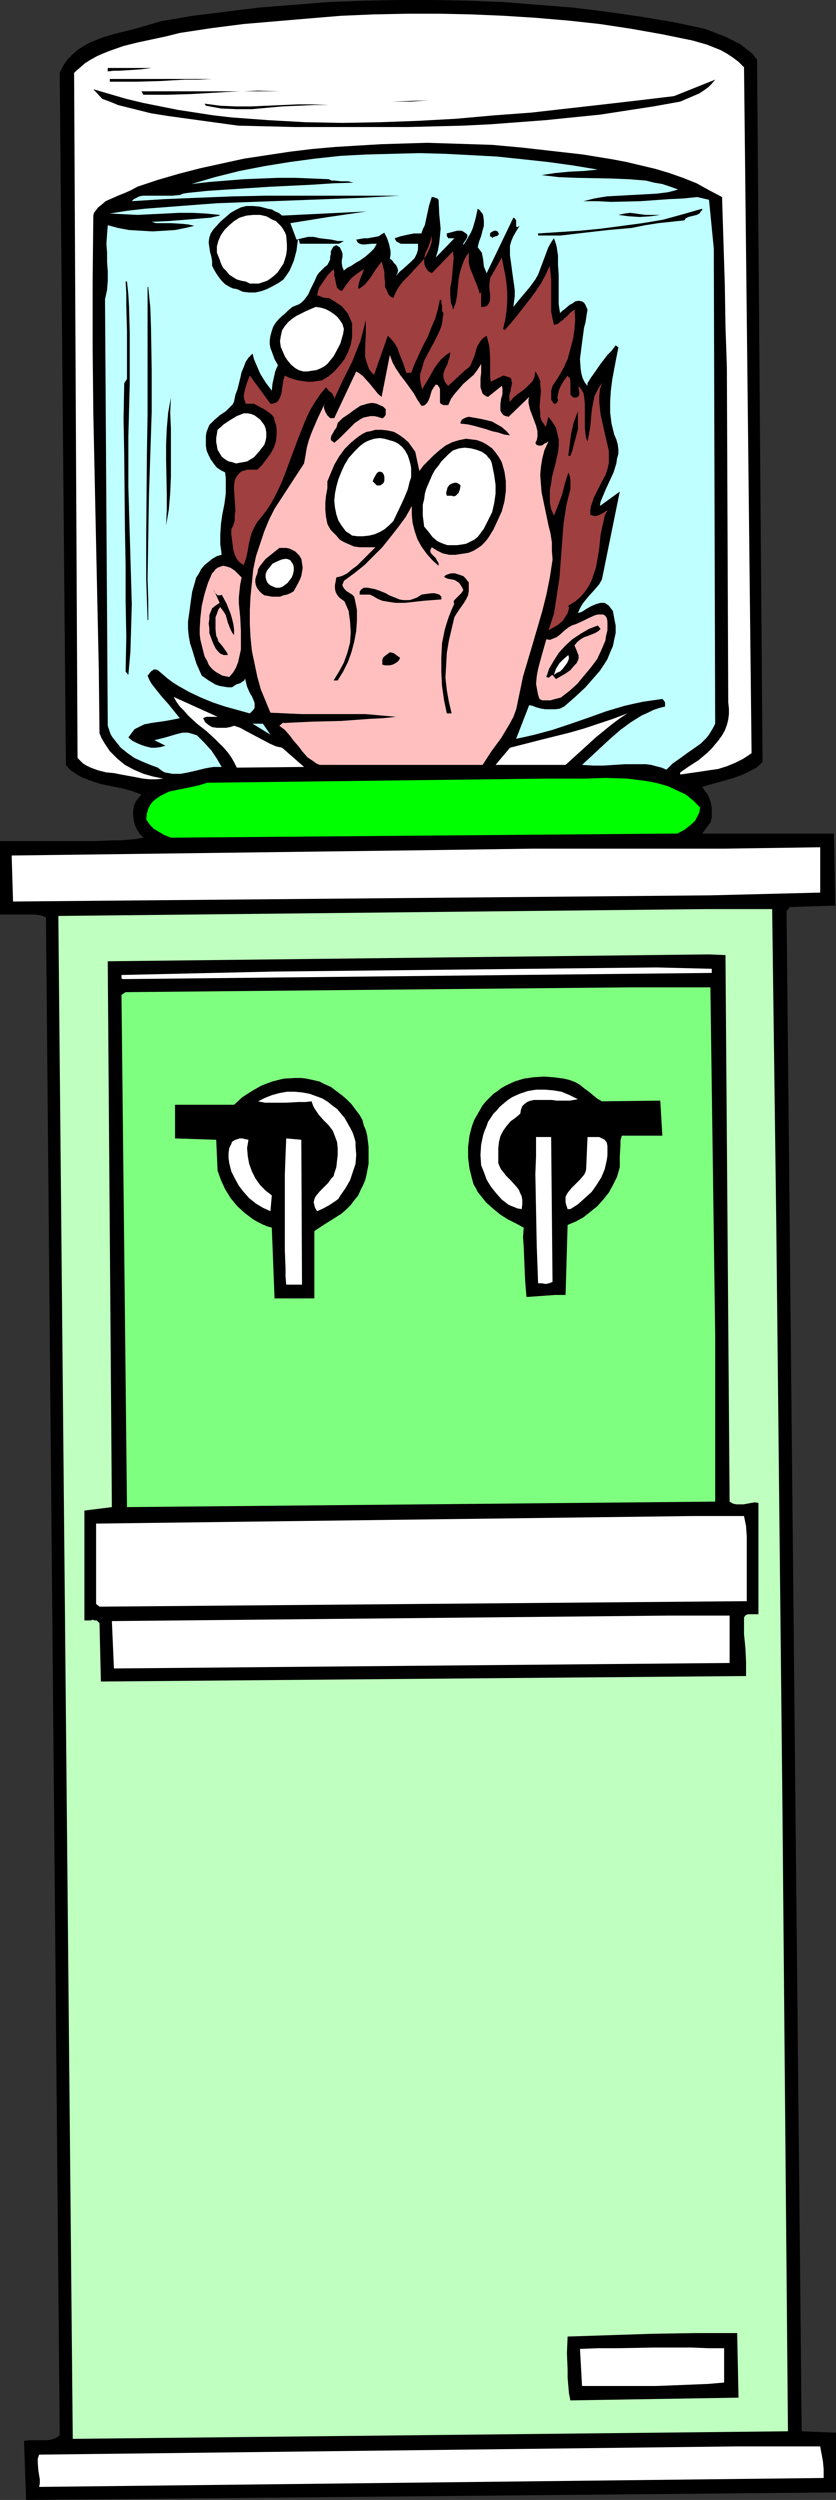
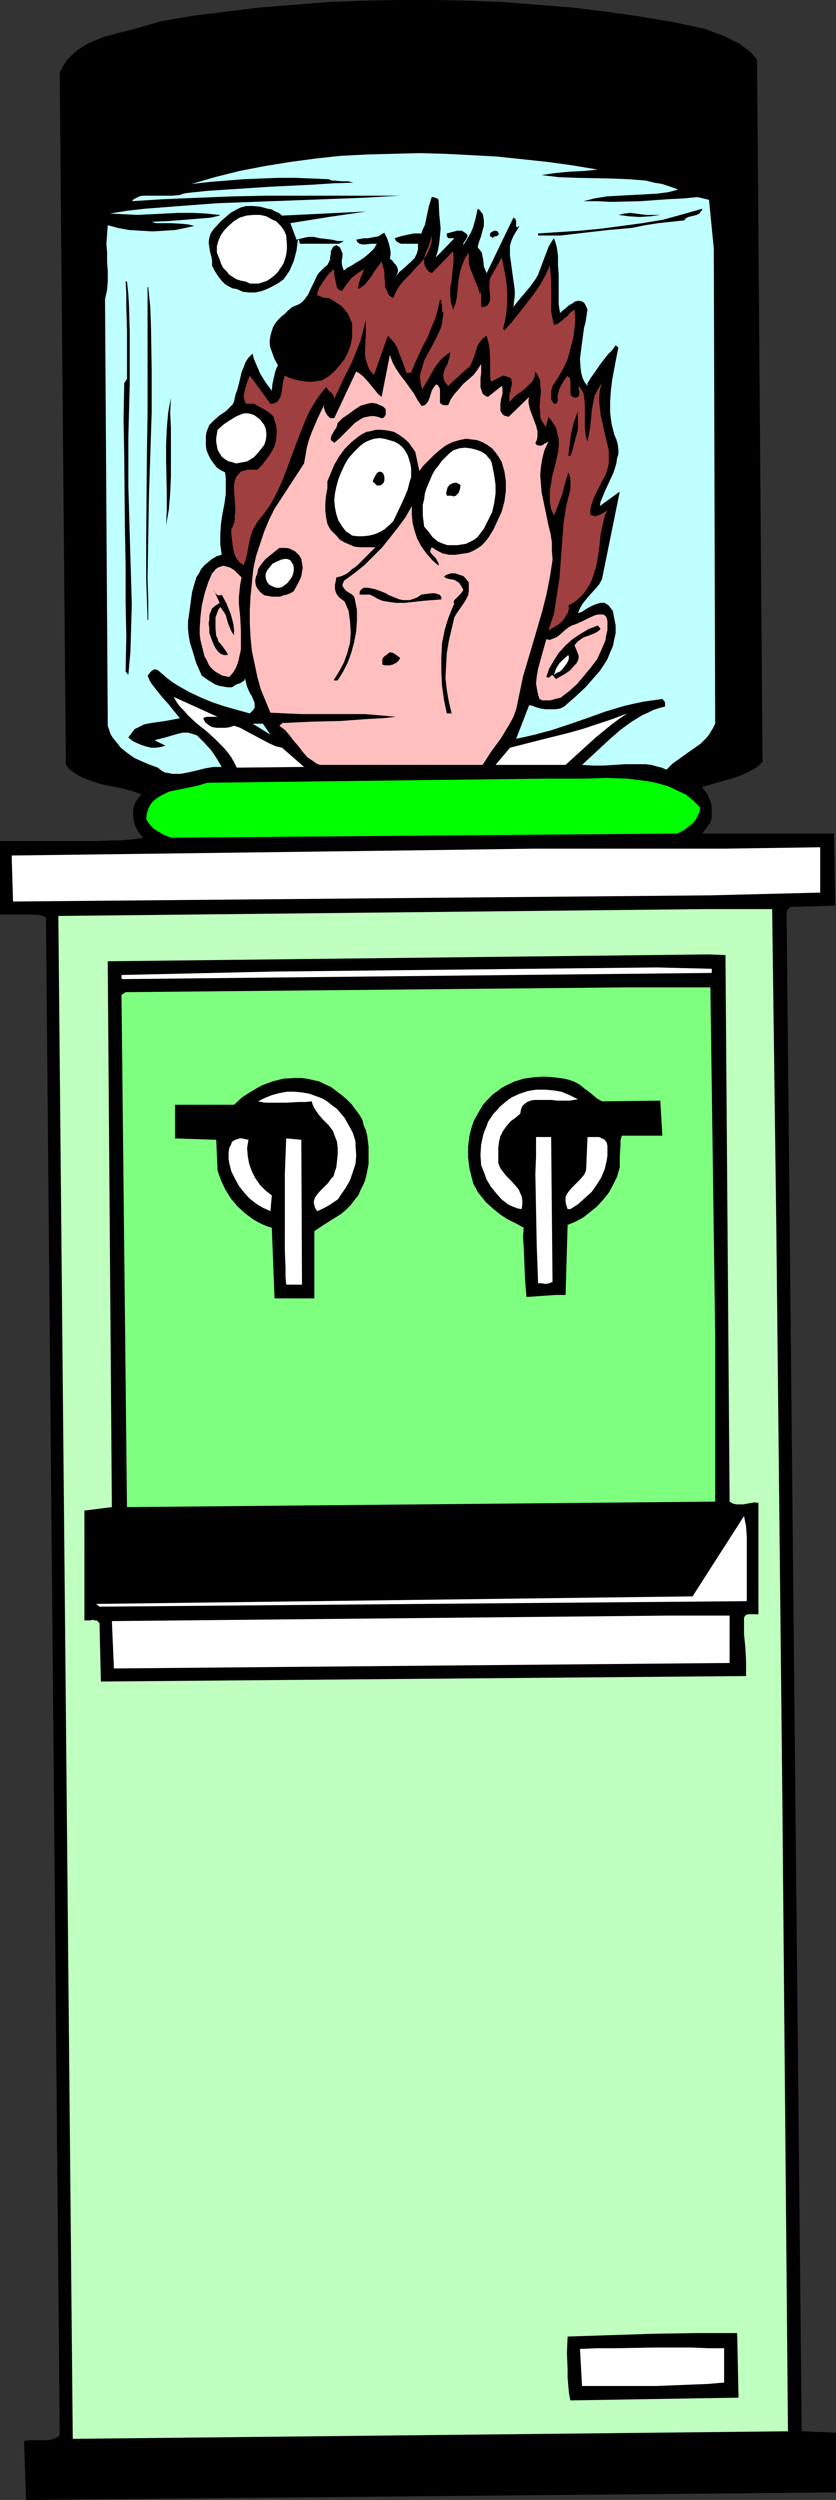
<svg xmlns="http://www.w3.org/2000/svg" xmlns:ns1="http://sodipodi.sourceforge.net/DTD/sodipodi-0.dtd" xmlns:ns2="http://www.inkscape.org/namespaces/inkscape" version="1.0" width="52.057mm" height="155.668mm" id="svg66" ns1:docname="Water Cooler - Man.wmf">
  <rect width="100%" height="100%" fill="#333333" stroke="none" />
  <ns1:namedview id="namedview66" pagecolor="#ffffff" bordercolor="#000000" borderopacity="0.25" ns2:showpageshadow="2" ns2:pageopacity="0.0" ns2:pagecheckerboard="0" ns2:deskcolor="#d1d1d1" ns2:document-units="mm" />
  <defs id="defs1">
    <pattern id="WMFhbasepattern" patternUnits="userSpaceOnUse" width="6" height="6" x="0" y="0" />
  </defs>
  <path style="fill:#000000;fill-opacity:1;fill-rule:evenodd;stroke:none" d="m 165.896,6.787 3.392,1.293 1.615,0.646 1.615,0.808 1.615,0.808 1.454,1.131 1.454,1.131 1.131,1.454 1.292,165.308 -1.454,1.293 -1.777,0.97 -1.777,0.808 -1.777,0.646 -7.431,2.101 0.646,0.97 0.646,0.808 0.485,1.131 0.323,0.97 0.162,1.131 v 1.131 1.131 l -0.323,1.131 -1.938,2.585 h 31.015 l 0.323,16.967 -10.661,0.323 -0.808,0.97 2.1,212.008 1.454,145.755 8.077,0.323 v 14.058 l -190.611,1.778 -0.485,-13.897 1.131,-0.162 h 1.131 1.131 1.131 0.969 l 0.969,-0.162 0.969,-0.323 0.969,-0.646 L 10.823,215.886 9.531,215.401 8.238,215.239 H 6.946 4.2 2.746 0 v -17.29 h 4.2 9.046 4.523 4.361 l 4.2,-0.162 h 1.938 l 1.938,-0.162 1.777,-0.162 1.777,-0.323 -0.808,-0.808 -0.646,-0.97 -0.485,-0.97 -0.323,-1.131 -0.162,-1.293 v -1.131 l 0.162,-1.131 0.485,-1.131 0.646,-0.808 0.646,-0.808 -2.261,-0.808 -2.423,-0.646 -4.846,-0.97 -2.423,-0.808 -2.1,-0.808 -1.131,-0.646 -0.969,-0.646 -0.808,-0.646 -0.808,-0.97 -1.454,-162.884 0.808,-1.616 0.969,-1.454 1.292,-1.293 1.292,-1.131 1.292,-0.808 1.454,-0.808 1.615,-0.646 1.615,-0.646 3.392,-0.97 3.392,-0.808 3.392,-0.97 3.231,-0.97 7.592,-1.293 L 53.145,2.747 61.06,1.778 69.137,1.131 77.214,0.485 85.452,0.162 93.69,0 h 8.238 l 8.238,0.162 8.238,0.323 8.238,0.646 8.077,0.646 7.915,0.97 7.915,1.131 7.754,1.293 z" id="path1" />
-   <path style="fill:#ffffff;fill-opacity:1;fill-rule:evenodd;stroke:none" d="m 162.989,9.534 3.392,0.97 1.615,0.646 1.615,0.646 1.454,0.808 1.454,0.97 1.292,0.97 1.292,1.293 1.777,161.43 -1.938,1.293 -1.938,0.97 -1.938,0.808 -2.1,0.646 -2.261,0.323 -2.1,0.323 -4.523,0.646 v -0.485 l 2.1,-1.454 2.261,-1.454 2.1,-1.778 0.969,-0.97 0.808,-0.97 0.808,-0.97 0.808,-1.131 0.646,-1.131 0.485,-1.293 0.323,-1.293 0.162,-1.293 v -1.293 l -0.162,-1.454 v -0.162 l -0.323,-78.695 -0.162,-4.848 -0.162,-4.686 -0.162,-10.019 -0.323,-10.18 -0.323,-10.342 -3.069,-1.616 -2.908,-1.616 -3.231,-1.293 -3.231,-1.131 -3.231,-0.97 -3.392,-0.808 -3.392,-0.808 -3.392,-0.646 -6.946,-1.131 -7.108,-0.808 -7.108,-0.808 -7.108,-0.646 -5.008,-0.162 -5.169,-0.162 -5.169,-0.162 -5.331,0.162 -5.331,0.162 -5.492,0.323 -5.331,0.323 -5.492,0.485 -5.331,0.646 -5.331,0.808 -5.331,0.808 -5.169,1.131 -5.169,1.131 -5.008,1.293 -5.008,1.454 -4.846,1.616 -1.454,0.808 -1.454,0.646 -1.615,0.646 -1.454,0.646 -1.454,0.646 -1.131,0.97 -0.646,0.485 -0.485,0.646 -0.485,0.646 -0.162,0.646 -0.162,15.674 v 15.351 l 0.162,15.513 0.323,15.19 0.323,15.19 0.323,15.028 0.323,15.028 0.162,14.866 0.485,1.131 0.646,1.131 1.292,1.939 0.808,0.808 0.969,0.97 1.777,1.454 2.1,1.131 2.261,0.97 2.261,0.646 2.423,0.485 -1.615,0.162 h -1.615 l -1.615,-0.162 -1.615,-0.323 -1.777,-0.323 -1.777,-0.323 -1.615,-0.323 -1.777,-0.162 -1.938,-0.485 -1.777,-0.646 -0.969,-0.485 -0.808,-0.485 -0.646,-0.646 -0.646,-0.646 -0.808,-161.268 1.292,-1.131 1.292,-1.131 1.292,-0.808 1.454,-0.808 1.454,-0.646 1.615,-0.646 3.231,-1.131 3.231,-0.808 6.784,-1.454 3.231,-0.808 7.431,-1.131 7.592,-0.97 7.592,-0.646 7.592,-0.646 7.754,-0.646 7.592,-0.323 7.754,-0.162 h 7.754 l 7.592,0.162 7.592,0.323 7.592,0.485 7.592,0.646 7.431,0.808 7.431,1.131 7.269,1.293 z" id="path2" />
  <path style="fill:#000000;fill-opacity:1;fill-rule:evenodd;stroke:none" d="m 35.699,15.998 -2.585,0.323 -2.423,0.162 -2.585,0.162 h -1.292 l -1.454,0.162 v -0.808 z" id="path3" />
  <path style="fill:#000000;fill-opacity:1;fill-rule:evenodd;stroke:none" d="M 49.914,18.583 46.684,18.745 h -3.069 l -3.069,0.162 -2.746,0.162 -5.815,0.162 h -6.138 v -0.646 z" id="path4" />
  <path style="fill:#000000;fill-opacity:1;fill-rule:evenodd;stroke:none" d="m 160.081,23.915 -6.3,1.131 -6.3,0.97 -6.3,0.97 -6.461,0.646 -6.3,0.646 -6.461,0.485 -6.461,0.485 -6.461,0.323 -6.461,0.162 -6.623,0.162 H 82.867 69.46 L 56.053,29.571 47.814,28.44 39.576,27.309 35.538,26.663 31.661,25.693 27.784,24.723 25.846,23.915 24.069,23.269 v 0 l -2.1,-2.262 3.877,1.131 3.877,1.131 4.038,0.97 8.077,1.616 4.2,0.646 4.2,0.646 4.2,0.485 4.361,0.323 4.361,0.323 8.723,0.485 8.723,0.162 8.884,-0.162 8.884,-0.323 8.884,-0.485 9.046,-0.808 8.723,-0.646 8.561,-0.97 8.561,-0.97 8.4,-0.97 8.077,-0.97 9.692,-3.878 -0.808,0.97 -0.808,0.808 -1.131,0.808 -0.969,0.646 -2.261,0.97 z" id="path5" />
  <path style="fill:#000000;fill-opacity:1;fill-rule:evenodd;stroke:none" d="m 57.345,21.492 3.231,-0.162 5.169,0.162 z" id="path6" />
  <path style="fill:#000000;fill-opacity:1;fill-rule:evenodd;stroke:none" d="m 56.376,21.492 -3.069,0.162 -2.746,0.162 -5.654,0.323 -5.492,0.162 h -2.746 -2.908 l -0.485,-0.808 z" id="path7" />
-   <path style="fill:#000000;fill-opacity:1;fill-rule:evenodd;stroke:none" d="m 100.798,23.592 -8.561,0.323 h 2.261 2.261 l 2.1,-0.162 z" id="path8" />
  <path style="fill:#000000;fill-opacity:1;fill-rule:evenodd;stroke:none" d="m 77.375,24.723 h -3.554 l -3.715,0.162 -3.715,0.162 -3.554,0.323 -3.554,0.323 h -3.715 l -3.554,-0.162 -1.777,-0.323 -1.777,-0.323 -0.323,-0.485 3.715,0.485 3.715,0.162 h 3.554 l 3.554,-0.162 7.431,-0.323 h 3.554 z" id="path9" />
  <path style="fill:#000000;fill-opacity:1;fill-rule:evenodd;stroke:none" d="m 78.667,24.4 h 8.723 z" id="path10" />
  <path style="fill:#bfffff;fill-opacity:1;fill-rule:evenodd;stroke:none" d="m 140.697,39.913 -3.231,0.323 -3.392,0.162 -3.392,0.323 -3.231,0.485 4.038,0.485 4.2,0.162 8.238,0.162 4.038,0.162 4.038,0.323 1.938,0.485 1.938,0.323 1.938,0.646 1.777,0.646 -1.131,0.323 -1.292,0.323 -2.585,0.323 -2.908,0.162 -2.908,0.162 -3.069,0.162 -2.908,0.162 -2.908,0.485 -2.585,0.646 h 3.231 l 3.231,0.162 6.946,-0.162 6.784,-0.485 3.392,-0.162 3.231,-0.323 2.746,0.646 1.131,11.473 0.323,111.821 -0.485,0.97 -0.485,0.808 -0.485,0.808 -0.646,0.808 -1.292,1.293 -1.615,1.131 -1.615,1.131 -1.777,1.293 -1.615,1.131 -1.454,1.454 -1.131,-0.485 -1.292,-0.323 -1.131,-0.323 -1.292,-0.162 h -2.423 -2.423 l -5.169,0.323 h -2.423 l -2.585,-0.162 2.1,-1.939 2.261,-2.101 2.261,-2.101 2.423,-2.101 2.423,-1.778 2.585,-1.616 1.454,-0.646 1.292,-0.646 1.454,-0.485 1.292,-0.323 v -0.97 l -0.323,-0.485 -0.323,-0.323 -2.261,0.323 -2.261,0.323 -2.261,0.485 -2.1,0.485 -4.361,1.293 -4.038,1.454 -4.2,1.454 -4.361,1.454 -4.2,1.131 -2.1,0.485 -2.261,0.485 3.069,-7.918 0.808,0.162 0.808,0.323 1.131,0.323 1.131,0.162 h 1.131 1.131 l 1.131,-0.162 0.969,-0.485 2.585,-2.262 2.423,-2.262 2.261,-2.585 1.131,-1.293 0.969,-1.454 0.808,-1.293 0.646,-1.616 0.646,-1.454 0.323,-1.616 0.323,-1.454 v -1.778 l -0.323,-1.616 -0.323,-1.778 -0.485,-0.646 -0.485,-0.646 -0.485,-0.323 -0.485,-0.323 h -0.485 -0.485 l -1.131,0.323 -1.131,0.485 -1.131,0.646 -0.969,0.646 -0.969,0.323 0.485,-1.131 0.646,-1.131 1.454,-1.778 1.615,-1.778 0.808,-0.97 0.646,-1.131 4.2,-20.684 -4.685,3.393 0.162,-0.97 0.323,-0.808 0.808,-1.939 0.969,-2.101 0.969,-2.101 0.646,-2.101 0.162,-1.131 0.323,-1.131 v -0.97 l -0.162,-1.293 -0.323,-1.131 -0.485,-1.131 -0.323,-1.293 -0.323,-1.293 -0.323,-2.585 v -2.585 l 0.162,-2.585 0.323,-2.585 0.485,-2.585 0.485,-2.585 0.485,-2.424 -0.646,-0.485 -0.969,1.293 -0.969,0.97 -1.615,2.101 -1.454,2.101 -0.808,1.131 -0.808,1.293 v 0.646 l -0.646,-0.808 -0.485,-0.97 -0.323,-1.131 -0.162,-1.131 -0.162,-2.262 0.323,-2.585 0.323,-2.424 0.323,-2.424 0.323,-1.131 0.323,-2.101 0.162,-0.97 -0.485,-1.131 -0.323,-0.485 -0.485,-0.323 -0.808,-0.162 -0.808,0.162 -0.646,0.485 -0.646,0.323 -1.131,0.97 -0.646,0.485 -0.485,0.485 -0.323,-2.101 V 69.323 64.636 l -0.162,-2.262 v -2.262 l -0.323,-2.101 -0.323,-1.131 -0.323,-0.808 -0.646,0.97 -0.646,1.131 -0.969,2.585 -0.969,2.585 -0.485,1.293 -0.646,1.131 -1.292,1.778 -2.585,3.07 -1.292,1.616 0.162,-1.293 0.162,-1.293 v -1.293 l -0.162,-1.293 -0.323,-2.262 -0.162,-1.131 -0.162,-1.293 -0.323,-2.262 V 58.981 57.85 l 0.323,-1.131 0.485,-1.131 0.646,-1.131 0.808,-1.293 -0.323,0.162 -0.162,0.162 -0.323,-0.162 v -0.323 -0.323 -0.808 l -0.323,-0.485 -0.323,-0.162 -6.3,13.089 -0.323,-0.808 -0.323,-0.808 -0.162,-1.616 -0.323,-1.616 -0.485,-0.646 -0.485,-0.646 0.323,-1.293 0.485,-1.293 0.323,-1.293 0.323,-1.131 v -1.293 l -0.162,-1.131 -0.162,-0.485 -0.323,-0.323 -0.323,-0.485 -0.485,-0.323 -0.485,2.262 -0.646,2.262 -0.485,1.131 -1.131,1.939 -0.646,0.97 v -0.323 l 0.162,-0.323 0.485,-0.646 0.162,-0.323 0.162,-0.323 v -0.485 l -0.323,-0.323 -0.485,-0.323 -0.485,-0.323 h -0.485 -0.646 l -2.423,0.646 v 0.646 l 0.162,0.162 0.162,0.323 h 1.454 l -4.361,4.525 0.485,-1.616 0.323,-1.778 0.162,-1.616 0.162,-1.778 -0.323,-3.393 -0.162,-3.393 -0.323,-0.323 -0.485,-0.162 -0.485,-0.162 h -0.323 l -0.646,2.101 -0.485,2.262 -0.485,2.262 -0.485,0.97 -0.323,0.97 H 98.213 97.405 l -1.615,0.323 -1.454,0.323 -1.454,0.485 0.162,0.323 0.162,0.323 0.485,0.323 0.646,0.323 h 0.808 0.808 0.808 0.808 0.808 v 0.646 0.646 l -0.162,0.646 -0.162,0.485 -0.485,0.97 -0.808,0.808 -1.777,1.616 -0.969,0.808 -0.808,0.97 0.323,-0.646 0.162,-0.646 -0.162,-0.646 -0.323,-0.646 -0.485,-0.485 -0.323,-0.485 -0.323,-0.323 -0.323,-0.162 0.162,-0.97 v -0.808 l -0.162,-0.808 -0.162,-0.808 -0.485,-1.454 -0.646,-1.293 -0.646,0.323 -0.646,0.485 -0.808,0.162 -0.969,0.162 -0.808,0.162 h -0.969 l -1.777,0.323 0.323,0.646 0.485,0.323 0.646,0.162 H 85.936 l 1.454,-0.162 h 0.646 0.646 l -0.646,1.131 -0.969,0.97 -1.131,0.97 -1.131,0.808 -1.131,0.646 -0.969,0.646 -0.969,0.485 -0.808,0.646 -0.323,-0.808 -0.162,-0.808 v -0.808 l 0.162,-0.808 v -0.808 l -0.323,-0.808 -0.323,-0.646 -0.323,-0.162 -0.485,-0.323 -0.323,0.162 -0.323,0.162 -0.323,0.485 -0.323,0.646 v 0.646 l -0.162,0.646 v 0.646 l -0.323,0.646 -0.323,0.646 -0.646,0.485 -0.646,0.646 -0.646,0.646 -0.485,0.646 -0.646,1.454 -0.808,1.616 -0.646,1.454 -0.969,1.293 -0.485,0.485 -0.646,0.485 -0.808,0.323 -0.808,0.323 -0.969,0.808 -0.808,0.808 -0.808,0.646 -0.808,0.808 -0.646,0.808 -0.485,0.808 -0.323,0.97 -0.323,1.131 -0.162,1.131 v 0.808 l 0.162,0.97 0.323,0.808 0.646,1.778 0.808,1.454 -0.323,0.646 -0.323,0.808 -0.323,1.454 -0.323,1.454 -0.162,1.616 -1.454,-1.939 -1.292,-2.101 -0.969,-2.262 -0.485,-1.131 -0.323,-1.293 -0.485,0.485 -0.485,0.485 -0.646,0.97 -0.485,1.293 -0.485,1.131 -0.323,1.454 -0.323,1.293 -0.323,1.293 -0.485,1.293 -0.162,0.808 -0.162,0.808 -0.323,0.646 -0.485,0.485 -1.131,1.131 -1.454,0.97 -1.292,1.131 -0.485,0.485 -0.646,0.646 -0.323,0.808 -0.323,0.808 -0.162,0.97 v 0.97 1.293 l 0.162,1.131 0.485,1.131 0.485,0.97 0.808,1.131 0.646,0.808 0.969,0.646 0.969,0.485 0.162,1.293 v 1.293 2.424 l -0.323,2.424 -0.485,2.424 -0.323,2.262 -0.162,2.424 v 2.424 l 0.162,1.131 0.162,1.293 -1.131,0.323 -1.131,0.646 -0.969,0.808 -0.808,0.646 -0.808,0.97 -0.485,0.97 -0.646,0.97 -0.323,1.131 -0.646,2.262 -0.323,2.262 -0.323,2.424 -0.162,1.131 -0.162,1.131 v 1.778 l 0.162,1.616 0.323,1.778 0.485,1.454 0.969,3.232 1.292,2.909 1.615,1.131 1.615,0.97 0.969,0.323 0.969,0.162 0.969,0.162 h 0.969 l 0.485,-0.323 0.485,-0.323 0.969,-0.323 0.485,-0.323 0.485,-0.323 0.162,-0.485 0.162,-0.646 -0.162,0.646 0.162,0.646 0.323,1.293 0.485,1.131 0.323,0.646 0.323,0.485 0.485,1.131 0.162,0.485 v 0.485 0.646 l -0.323,0.485 -0.323,0.323 -0.485,0.485 -2.908,-0.808 -2.908,-0.808 -2.908,-0.97 -2.746,-1.131 -2.746,-1.293 -2.585,-1.454 -1.292,-0.808 -1.292,-0.97 -1.131,-0.97 -1.131,-0.97 -0.485,-0.162 H 36.184 l -0.162,0.162 -0.323,0.162 -0.323,0.323 -0.485,0.646 -0.162,0.162 0.485,1.131 0.485,0.808 1.131,1.454 1.292,1.616 1.454,1.616 2.746,3.393 -1.615,0.323 -1.777,0.323 -3.392,0.485 -1.615,0.323 -1.615,0.808 -0.646,0.323 -0.485,0.646 -0.485,0.646 -0.485,0.646 0.969,0.808 0.969,0.485 1.131,0.485 0.969,0.323 1.292,0.323 h 1.131 l 1.131,-0.162 1.131,-0.323 -2.585,-1.293 1.292,-0.323 1.292,-0.323 2.746,-0.808 1.292,-0.323 h 1.292 l 1.131,0.323 0.485,0.162 0.485,0.162 0.969,0.97 0.808,0.808 1.615,1.778 1.292,1.939 1.131,1.939 h -0.969 -0.969 l -1.938,0.323 -1.938,0.485 -2.1,0.485 -1.777,0.323 h -0.969 -0.969 l -0.808,-0.162 -0.969,-0.162 -0.808,-0.485 -0.808,-0.646 -1.777,-0.646 -1.938,-0.808 -1.777,-0.808 -1.615,-1.131 -1.615,-1.293 -1.292,-1.616 -0.646,-0.808 -0.485,-0.808 -0.323,-0.97 -0.323,-0.97 -0.646,-100.348 0.485,-2.262 0.162,-2.101 v -2.262 l -0.162,-2.101 v -2.262 l -0.162,-2.101 0.162,-2.262 0.162,-2.101 2.423,0.646 2.585,0.485 2.746,0.162 2.746,0.162 2.746,-0.162 2.585,-0.162 2.423,-0.485 2.1,-0.485 -1.292,-0.323 -1.454,-0.162 -2.746,-0.162 h -2.585 -0.969 l -0.969,-0.323 3.877,-0.162 4.038,-0.323 4.038,-0.323 1.938,-0.162 2.1,-0.485 V 50.578 l -3.231,-0.323 -3.069,-0.162 h -3.231 l -3.231,0.162 -6.623,0.323 -3.231,-0.162 -3.231,-0.162 4.038,-0.646 4.2,-0.485 8.4,-0.646 8.561,-0.646 8.723,-0.323 17.284,-0.646 8.561,-0.323 8.561,-0.485 H 86.583 70.914 62.837 l -8.077,0.162 -8.077,0.323 -7.915,0.323 -7.754,0.485 0.485,-0.485 0.646,-0.323 0.646,-0.323 0.808,-0.162 h 1.615 5.331 l 1.777,-0.162 0.808,-0.323 0.969,-0.162 4.685,-0.485 4.846,-0.323 9.854,-0.646 10.015,-0.485 4.846,-0.323 4.846,-0.162 -0.646,-0.162 -0.646,-0.162 h -1.615 l -1.615,-0.162 h -0.646 L 77.375,42.175 73.498,42.014 69.46,41.852 h -4.038 l -4.038,0.162 -4.038,0.162 -4.038,0.323 -4.038,0.323 -4.2,0.485 5.492,-1.616 5.815,-1.454 5.815,-1.131 5.977,-0.97 5.977,-0.808 5.977,-0.646 6.138,-0.323 6.138,-0.162 6.3,-0.162 5.977,0.162 6.3,0.323 5.977,0.323 6.138,0.646 5.977,0.646 5.815,0.808 z" id="path11" />
  <path style="fill:#000000;fill-opacity:1;fill-rule:evenodd;stroke:none" d="m 64.129,40.883 h 5.654 z" id="path12" />
  <path style="fill:#000000;fill-opacity:1;fill-rule:evenodd;stroke:none" d="M 84.644,42.66 H 86.583 Z" id="path13" />
  <path style="fill:#000000;fill-opacity:1;fill-rule:evenodd;stroke:none" d="m 66.391,50.74 19.869,-0.97 -8.884,1.293 -9.046,1.454 1.454,3.878 1.292,-0.323 1.454,-0.323 h 1.292 l 1.454,0.323 2.746,0.323 1.454,0.323 h 1.454 l -1.131,0.646 h -9.207 l -0.162,-0.485 v -0.323 l -0.323,-0.162 -0.323,2.585 -0.646,2.424 -0.485,1.131 -0.485,1.131 -0.646,0.97 -0.808,1.131 -1.131,0.808 -1.454,0.808 -1.292,0.646 -1.292,0.485 -1.454,0.323 H 58.637 L 57.183,68.676 55.729,68.03 54.76,67.868 53.791,67.383 52.983,66.899 52.176,66.091 51.53,65.283 50.883,64.313 50.399,63.505 49.914,62.536 v -1.131 l -0.162,-0.97 -0.323,-1.131 -0.162,-1.131 -0.162,-1.131 0.162,-1.131 0.323,-0.97 0.323,-0.485 0.323,-0.485 1.777,-1.939 1.131,-0.97 1.131,-0.97 1.131,-0.646 1.292,-0.646 1.292,-0.323 h 0.808 0.646 l 1.777,0.162 1.777,0.485 0.969,0.162 0.808,0.485 0.808,0.323 z" id="path14" />
  <path style="fill:#000000;fill-opacity:1;fill-rule:evenodd;stroke:none" d="m 161.05,51.871 -1.615,0.162 -1.454,0.162 -3.069,0.323 -3.069,0.485 -3.231,0.646 -5.492,0.485 -5.654,0.646 -5.492,0.646 h -2.746 -2.585 V 54.941 l 9.854,-0.646 5.008,-0.485 4.846,-0.646 4.846,-0.646 4.846,-0.808 4.685,-1.293 4.523,-1.293 v 0.323 l -0.323,0.323 -0.323,0.485 -0.646,0.323 -0.646,0.162 -0.646,0.162 -0.646,0.162 -0.646,0.323 z" id="path15" />
  <path style="fill:#000000;fill-opacity:1;fill-rule:evenodd;stroke:none" d="m 155.396,50.578 -2.261,0.323 -2.585,0.162 -2.585,-0.162 -2.423,-0.323 1.454,-0.323 1.292,-0.162 1.292,0.162 1.131,0.162 1.292,0.162 h 1.131 1.131 z" id="path16" />
  <path style="fill:#ffffff;fill-opacity:1;fill-rule:evenodd;stroke:none" d="m 67.36,55.426 0.162,2.101 v 1.131 l -0.162,1.293 -0.323,1.131 -0.323,0.97 -0.646,0.97 -0.646,0.97 -0.808,0.808 -0.808,0.646 -0.969,0.646 -0.969,0.323 -0.969,0.323 h -0.969 -1.131 l -0.969,-0.485 -0.969,-0.162 -1.131,-0.323 -0.808,-0.485 -0.969,-0.646 -0.646,-0.808 -0.808,-0.808 -0.485,-0.97 -0.323,-0.97 -0.323,-0.808 -0.323,-0.808 v -0.646 -0.808 l 0.162,-0.646 0.162,-0.646 0.646,-1.454 0.808,-1.131 1.131,-1.131 1.131,-0.97 1.292,-0.808 1.615,-0.485 1.615,-0.162 h 1.615 l 1.454,0.323 1.454,0.808 0.808,0.323 0.485,0.485 0.646,0.646 0.485,0.646 0.485,0.808 z" id="path17" />
  <path style="fill:#9f3f3f;fill-opacity:1;fill-rule:evenodd;stroke:none" d="m 101.605,64.313 5.008,-5.171 0.162,1.616 -0.162,1.778 -0.162,1.778 -0.162,1.778 -0.323,1.616 v 1.778 l 0.162,1.778 0.323,0.808 0.162,0.808 0.646,-1.616 0.323,-1.778 0.162,-1.778 0.162,-1.778 0.323,-1.778 0.485,-1.616 0.646,-1.616 0.485,-0.808 0.485,-0.646 v 1.293 1.131 l 0.323,1.293 0.485,1.131 0.485,1.293 0.485,1.131 0.485,1.293 0.323,1.131 0.323,-0.485 v -0.485 -0.646 -0.485 5.171 h 0.646 l 0.485,-0.162 0.323,-0.162 0.323,-0.485 0.162,-0.323 0.162,-0.485 V 69.323 l -0.162,-1.293 v -1.293 l 0.162,-1.131 0.162,-0.485 0.323,-0.485 2.261,-4.04 0.808,4.04 0.323,2.101 0.162,2.101 v 2.101 l -0.162,2.262 -0.323,2.101 -0.485,2.101 0.323,0.323 1.454,-1.616 1.454,-1.778 2.908,-3.717 1.454,-1.939 1.292,-1.939 1.131,-2.101 0.969,-2.101 0.162,1.616 0.162,1.778 v 5.656 1.778 l 0.323,1.616 0.323,1.454 0.808,-0.162 0.646,-0.485 0.646,-0.485 0.485,-0.485 0.646,-0.485 0.485,-0.646 0.646,-0.485 0.485,-0.323 0.162,2.262 -0.162,2.262 -0.323,2.262 -0.646,2.424 -0.646,2.424 -0.969,2.101 -1.292,2.262 -1.292,1.939 -0.323,1.131 v 0.97 0.646 0.485 l 0.323,0.485 0.323,0.485 h 0.323 l 0.323,-0.162 0.162,-0.323 0.162,-0.323 -0.162,-0.646 0.162,-0.808 0.162,-0.808 0.323,-0.808 0.808,-1.454 0.485,-0.646 0.485,-0.646 0.162,0.323 0.323,0.162 0.162,0.808 v 2.424 0.808 l 0.162,0.162 0.323,0.323 0.323,0.162 h 0.485 l 0.485,-0.162 0.323,-0.485 v -0.323 -0.323 l -0.162,-0.808 v -0.323 -0.323 l 0.485,0.646 0.323,0.485 0.323,0.646 0.162,0.808 0.162,1.616 v 1.778 1.939 1.778 l 0.162,1.778 0.162,0.808 0.323,0.808 0.323,-1.778 0.323,-1.778 0.323,-3.717 0.323,-1.778 0.323,-1.616 0.808,-1.616 0.485,-0.808 0.485,-0.646 -0.485,1.454 -0.162,1.616 v 1.454 l 0.162,1.454 0.162,1.454 0.323,1.454 0.646,2.909 0.646,2.747 0.323,1.454 v 1.293 1.454 l -0.323,1.454 -0.485,1.454 -0.808,1.454 -0.969,1.939 -0.969,1.939 -0.323,0.97 -0.323,0.97 -0.162,0.97 v 1.131 l 0.646,0.162 0.485,0.162 0.485,-0.162 0.485,-0.162 0.969,-0.485 0.485,-0.323 0.485,-0.323 -0.646,1.293 -0.323,1.454 -0.646,2.909 -0.323,3.232 -0.485,3.07 -0.323,1.616 -0.485,1.454 -0.485,1.454 -0.646,1.293 -0.969,1.454 -0.969,1.131 -1.292,1.131 -1.615,0.97 0.162,0.646 -0.162,0.485 -0.162,0.646 -0.323,0.485 -0.808,1.293 -1.131,0.97 -2.261,1.293 0.646,-1.939 0.646,-1.939 0.323,-2.101 0.323,-2.101 0.646,-4.201 0.323,-4.363 0.323,-4.363 0.323,-4.201 0.646,-4.201 0.485,-1.939 0.485,-1.939 v -0.97 -1.131 l -0.162,-0.97 -0.323,-0.808 -0.808,2.585 -0.646,2.585 -0.969,2.585 -0.969,2.424 -0.646,-1.454 -0.323,-1.616 v -1.454 -1.616 l 0.323,-1.454 0.162,-1.454 0.808,-3.07 0.646,-2.909 0.162,-1.454 v -1.454 l -0.323,-1.293 -0.323,-1.454 -0.808,-1.293 -0.969,-1.293 -0.646,2.424 -0.485,-0.808 -0.485,-0.646 -0.323,-0.97 v -0.808 l -0.162,-1.616 0.162,-1.778 0.162,-1.778 -0.162,-1.616 v -0.808 l -0.323,-0.808 -0.323,-0.646 -0.485,-0.808 -0.162,0.646 v 0.485 l -0.485,1.131 -0.808,0.808 -0.808,0.808 -0.969,0.808 -0.969,0.646 -0.969,0.808 -0.808,0.97 -0.162,-0.323 V 93.884 92.915 l 0.323,-0.97 v -0.485 l 0.162,-0.485 0.162,-0.97 -0.162,-0.323 v -0.485 l -0.323,-0.323 -0.485,-0.162 -0.485,-0.162 -0.646,-0.162 -2.908,1.454 -0.162,-1.293 v -1.293 -2.909 l -0.162,-2.747 -0.323,-1.293 -0.323,-1.293 -0.485,0.323 -0.485,0.323 -0.646,0.808 -0.646,1.131 -0.323,1.131 -0.323,1.131 -0.485,1.131 -0.485,1.131 -0.485,0.485 -0.485,0.323 -4.2,3.878 -0.485,-0.485 -0.323,-0.485 -0.162,-0.485 -0.162,-0.485 v -0.97 l 0.323,-0.97 0.485,-0.97 0.162,-0.323 0.162,-0.646 0.323,-0.97 0.162,-1.131 -0.969,0.646 -1.131,0.97 -0.808,0.97 -0.808,1.131 -1.454,2.585 -1.454,2.424 -0.323,-1.293 -0.162,-1.131 v -1.131 l 0.323,-0.97 0.323,-1.131 0.323,-1.131 1.131,-2.101 1.131,-2.101 1.131,-2.262 0.485,-1.131 0.323,-1.131 0.162,-1.293 0.162,-1.131 -0.323,-0.485 v -0.323 -0.808 l -0.162,-0.808 V 70.777 l -0.323,-0.323 -0.485,2.262 -0.646,2.262 -0.969,2.262 -0.808,2.101 -1.131,2.101 -0.969,2.101 -0.969,2.101 -0.808,2.101 v 0 h -1.131 v 0 L 94.821,85.32 93.852,82.896 93.529,81.927 92.882,80.796 92.075,79.826 91.267,79.018 88.036,88.229 87.39,87.582 86.906,86.936 86.583,86.128 86.098,84.674 85.936,83.866 v -1.778 l 0.162,-3.555 v -1.616 -1.616 l -0.646,2.585 -0.646,2.424 -0.969,2.424 -0.969,2.424 -2.261,4.525 -2.1,4.525 0.162,-0.485 -0.162,-0.485 -0.162,-0.323 -0.162,-0.323 -0.808,-0.646 -0.646,-0.808 -1.454,1.778 -1.292,1.939 -1.131,1.939 -0.969,2.101 -1.615,4.04 -3.069,8.241 -0.808,2.101 -0.969,2.101 -0.969,1.939 -1.131,1.939 -1.292,1.778 -1.454,1.778 -0.646,1.131 -0.646,1.293 -0.323,1.131 -0.323,1.293 -0.485,2.747 -0.323,1.293 -0.485,1.293 -0.485,-0.323 -0.485,-0.323 -0.646,-0.808 -0.485,-0.97 -0.323,-1.131 -0.323,-2.424 -0.162,-1.293 v -1.131 l 0.485,-0.97 0.323,-1.131 v -1.131 l 0.162,-1.293 -0.162,-2.424 -0.162,-2.262 v -1.131 l 0.162,-1.131 0.323,-0.808 0.485,-0.646 0.646,-0.646 0.323,-0.162 0.646,-0.162 0.485,-0.162 h 0.808 0.646 0.969 l 1.131,-1.131 0.969,-1.293 0.969,-1.293 0.808,-1.454 0.485,-1.454 0.162,-1.616 v -1.454 L 64.937,99.863 64.614,99.055 64.452,98.247 63.968,97.601 63.322,97.116 62.675,96.631 61.868,96.147 61.222,95.824 59.768,95.016 H 57.829 l -0.323,-0.97 -0.162,-0.808 0.162,-0.808 0.162,-0.808 0.485,-1.616 0.646,-1.616 4.846,6.625 h 0.485 l 0.485,-0.162 0.485,-0.162 0.323,-0.323 0.485,-0.808 0.323,-0.97 0.323,-2.262 0.162,-0.97 0.323,-0.97 0.969,0.485 0.969,0.323 1.131,0.323 1.131,0.162 1.131,0.162 h 1.131 l 1.131,-0.162 1.131,-0.162 1.615,-0.97 1.292,-1.131 1.292,-1.454 1.131,-1.454 0.808,-1.616 0.646,-1.778 0.323,-1.778 V 77.402 76.109 L 82.383,74.978 81.898,73.847 81.252,73.039 80.444,72.07 79.475,71.423 78.506,70.777 77.375,70.131 h -0.808 l -0.646,-0.162 -0.808,-0.323 -0.485,-0.162 0.162,-0.808 0.323,-0.97 0.969,-1.454 1.131,-1.616 1.292,-1.293 0.162,0.646 v 0.808 l 0.323,1.454 0.162,0.808 0.162,0.646 0.485,0.485 0.646,0.323 1.131,-1.616 1.131,-1.454 1.454,-1.131 1.454,-0.97 v 0.162 l -0.162,0.485 -0.162,0.485 -0.323,0.646 -0.485,1.454 -0.162,0.808 v 0.646 l 0.808,-0.485 0.808,-0.646 0.646,-0.808 0.646,-0.808 1.131,-1.778 1.454,-1.939 0.323,1.131 0.323,1.293 v 1.131 l 0.162,1.293 v 1.131 l 0.485,0.97 0.162,0.485 0.323,0.485 0.323,0.323 0.646,0.323 0.485,-1.131 0.485,-0.97 0.646,-0.97 0.808,-0.97 1.615,-1.616 0.808,-0.97 0.808,-0.808 1.454,-1.616 0.646,-0.97 0.485,-0.97 0.485,-1.131 0.323,-1.131 v -1.293 -1.293 0.646 0.485 l -0.323,1.293 -0.485,1.454 -0.646,1.293 -0.323,1.293 v 0.646 0.485 l 0.162,0.646 0.323,0.646 0.485,0.646 z" id="path18" />
  <path style="fill:#000000;fill-opacity:1;fill-rule:evenodd;stroke:none" d="m 117.274,54.779 0.162,0.323 -0.162,0.162 -0.162,0.162 -0.162,0.162 h -0.323 l -0.323,0.162 h -0.162 l -0.323,0.323 v -0.162 l -0.162,-0.162 -0.162,-0.162 -0.162,0.162 V 55.264 54.941 l 0.323,-0.323 0.323,-0.162 0.323,-0.162 h 0.323 l 0.485,0.162 z" id="path19" />
  <path style="fill:#000000;fill-opacity:1;fill-rule:evenodd;stroke:none" d="m 29.884,66.252 0.323,3.07 0.162,2.909 0.162,5.979 v 6.14 6.14 l -0.323,12.281 v 5.979 5.817 l 0.162,5.494 0.162,5.656 0.323,10.988 0.162,5.494 -0.162,5.656 -0.162,5.494 -0.485,5.494 -0.646,-0.808 0.162,-8.241 -0.162,-8.241 v -8.564 l -0.162,-8.564 -0.162,-17.29 -0.162,-8.564 0.162,-8.403 0.646,-0.97 V 77.887 l -0.162,-5.979 v -2.909 l -0.162,-2.747 z" id="path20" />
  <path style="fill:#000000;fill-opacity:1;fill-rule:evenodd;stroke:none" d="m 34.892,67.545 0.485,4.848 0.162,4.848 0.162,9.857 v 9.857 l -0.323,9.857 -0.323,9.857 -0.162,9.857 -0.162,9.695 0.162,5.009 v 4.686 h -0.162 l -0.323,-9.695 v -9.695 l 0.162,-19.391 0.162,-9.695 V 87.744 77.725 67.545 Z" id="path21" />
-   <path style="fill:#ffffff;fill-opacity:1;fill-rule:evenodd;stroke:none" d="m 80.929,77.402 -0.162,1.131 -0.323,1.131 -0.323,1.131 -0.485,0.97 -1.131,2.101 -1.454,1.778 -0.808,0.646 -0.969,0.485 -0.808,0.323 -1.131,0.162 -0.969,0.162 h -0.969 l -1.131,-0.323 -0.808,-0.485 -0.969,-0.808 -0.808,-0.97 -0.646,-0.97 -0.485,-1.131 -0.485,-1.131 -0.162,-1.293 0.162,-1.131 0.323,-1.454 0.646,-0.97 0.808,-0.97 0.969,-0.808 0.969,-0.646 2.261,-1.131 2.261,-0.97 1.131,0.162 1.131,0.323 0.969,0.485 0.969,0.646 0.808,0.646 0.646,0.808 0.646,0.97 z" id="path22" />
  <path style="fill:#ffbfbf;fill-opacity:1;fill-rule:evenodd;stroke:none" d="m 99.182,95.5 h 0.323 l 0.485,-0.162 0.485,-0.485 0.323,-0.485 0.323,-0.808 0.485,-1.616 0.485,-0.808 0.485,-0.646 0.485,0.162 0.162,0.323 0.162,0.162 0.162,0.485 v 0.97 0.808 0.97 0.323 l 0.162,0.323 0.323,0.162 0.323,0.162 h 0.485 0.646 l 0.646,-1.454 0.808,-1.131 1.131,-1.293 0.969,-1.131 2.423,-2.101 0.969,-1.293 0.808,-1.293 v 0.97 1.131 l -0.162,1.293 v 1.131 0.97 l 0.323,0.97 0.162,0.485 0.323,0.323 0.485,0.323 0.485,0.162 3.231,-2.585 0.162,0.485 v 0.323 1.131 l -0.323,1.131 -0.162,1.131 v 0.97 0.646 l 0.162,0.323 0.323,0.485 0.323,0.323 0.485,0.162 0.646,0.162 4.846,-4.686 -0.162,0.646 v 0.808 l 0.323,1.454 0.485,1.293 0.485,1.293 0.485,1.293 0.323,1.293 v 0.646 0.646 l -0.162,0.808 -0.323,0.646 0.162,0.323 0.162,0.162 0.485,0.162 h 0.485 l 0.485,-0.162 0.323,-0.323 0.485,-0.162 0.162,-0.162 0.323,-0.162 -0.969,2.101 -0.485,1.939 -0.323,1.939 -0.162,1.939 0.162,2.101 0.162,1.939 0.808,3.878 0.808,3.878 0.485,1.939 0.323,2.101 v 1.939 l 0.162,2.101 -0.323,2.101 -0.323,2.101 -0.808,4.04 -0.969,3.878 -2.261,7.756 -2.261,7.595 -0.808,3.878 -0.808,3.878 -0.646,1.778 -0.969,1.778 -1.938,3.232 -2.261,3.07 -2.1,3.232 H 75.275 l -0.808,-0.323 -0.646,-0.485 -1.454,-0.97 -1.131,-1.293 -0.969,-1.293 -1.131,-1.293 -0.969,-1.293 -1.131,-1.293 -1.292,-0.97 0.969,-0.808 v 0.162 l 6.784,-0.323 6.784,-0.162 6.623,-0.485 3.231,-0.162 3.069,-0.323 -3.554,-0.323 -3.715,-0.323 h -7.592 -7.431 l -3.715,-0.162 -3.554,-0.162 -1.131,-2.747 -1.131,-2.747 -0.808,-2.909 -0.646,-3.07 -0.646,-3.07 -0.323,-3.232 -0.162,-3.07 v -3.393 l 0.162,-3.07 0.323,-3.232 0.323,-3.232 0.646,-3.07 0.969,-2.909 0.969,-2.909 1.131,-2.747 1.292,-2.585 6.946,-10.665 0.323,-1.778 0.323,-1.939 0.485,-1.778 0.646,-1.778 1.454,-3.393 1.615,-3.393 -0.162,0.485 v 0.485 l 0.323,0.97 0.485,0.808 0.646,0.646 h 0.969 l 5.169,-10.988 0.808,0.485 0.808,0.646 1.454,1.616 1.454,1.778 0.646,0.808 0.808,0.646 1.938,-9.857 0.646,1.778 0.808,1.454 0.969,1.454 1.131,1.454 2.1,2.909 0.808,1.454 z" id="path23" />
  <path style="fill:#000000;fill-opacity:1;fill-rule:evenodd;stroke:none" d="m 40.222,93.561 -0.162,3.555 0.162,3.717 v 7.595 3.717 l -0.162,3.878 -0.323,3.878 -0.646,3.717 0.162,-3.717 v -3.717 l -0.162,-7.756 v -3.878 l 0.162,-3.717 0.323,-3.717 0.323,-1.778 z" id="path24" />
  <path style="fill:#000000;fill-opacity:1;fill-rule:evenodd;stroke:none" d="m 90.783,96.308 v 0.485 0.808 l -0.323,0.485 -0.323,0.323 h -0.323 l -0.969,-0.323 -0.808,-0.162 h -0.808 l -0.808,0.162 -0.808,0.162 -0.646,0.323 -1.454,0.97 -1.131,1.131 -1.292,1.293 -1.131,1.131 -1.292,1.131 -0.323,-0.323 -0.323,-0.162 -0.162,-0.323 v -0.323 l 0.162,-0.646 0.323,-0.485 0.323,-0.646 0.485,-0.646 0.162,-0.485 0.162,-0.646 1.131,-1.131 1.454,-0.97 1.292,-0.97 1.454,-0.97 1.615,-0.485 0.808,-0.162 h 0.646 l 0.808,0.162 0.646,0.323 0.808,0.323 z" id="path25" />
  <path style="fill:#000000;fill-opacity:1;fill-rule:evenodd;stroke:none" d="m 134.235,107.296 h -0.485 l 0.323,-2.585 0.323,-2.585 0.646,-2.747 0.969,-2.585 v 1.454 1.454 1.293 l -0.323,1.293 -0.646,2.424 -0.323,1.293 z" id="path26" />
  <path style="fill:#ffffff;fill-opacity:1;fill-rule:evenodd;stroke:none" d="m 62.514,100.833 0.162,0.97 v 0.97 l -0.162,0.97 -0.323,0.97 -0.646,0.808 -0.485,0.646 -1.292,1.454 -0.808,0.485 -0.808,0.485 -0.808,0.162 -0.969,0.162 -0.808,0.162 -0.969,-0.323 -0.808,-0.162 -0.808,-0.485 -0.808,-0.646 -0.485,-0.808 -0.485,-0.808 -0.162,-0.97 -0.162,-0.808 v -0.97 l 0.162,-0.97 0.162,-0.97 1.454,-1.293 1.454,-0.97 1.615,-0.97 0.808,-0.323 0.808,-0.323 h 0.969 l 0.808,0.162 0.808,0.323 0.646,0.485 0.646,0.485 0.485,0.646 0.485,0.646 z" id="path27" />
-   <path style="fill:#000000;fill-opacity:1;fill-rule:evenodd;stroke:none" d="m 120.02,102.449 -1.292,-0.162 -1.454,-0.485 -1.454,-0.323 -1.454,-0.485 -2.908,-0.808 -1.454,-0.323 -1.615,-0.162 v -0.323 l 0.162,-0.323 0.162,-0.323 0.323,-0.162 0.646,-0.323 0.646,-0.162 2.746,0.485 1.454,0.323 1.292,0.323 1.131,0.646 1.131,0.646 1.131,0.97 z" id="path28" />
  <path style="fill:#000000;fill-opacity:1;fill-rule:evenodd;stroke:none" d="m 97.729,106.327 0.969,4.525 0.969,-1.293 1.131,-1.131 1.292,-1.293 1.292,-1.131 1.454,-1.131 1.615,-0.808 1.615,-0.485 0.808,-0.162 0.808,-0.162 1.292,0.162 1.292,0.162 1.292,0.485 1.131,0.646 1.131,0.808 0.808,0.97 0.808,1.131 0.646,1.131 0.323,1.131 0.323,1.131 0.162,1.131 0.162,1.131 v 2.262 l -0.323,2.424 -0.646,2.424 -0.969,2.101 -0.969,2.101 -1.292,2.101 -0.808,0.97 -0.808,0.808 -0.969,0.646 -0.808,0.485 -1.131,0.485 -0.969,0.162 -1.131,0.162 -0.969,0.162 h -0.808 -0.808 l -0.646,-0.162 -0.808,-0.162 -1.292,-0.646 -1.292,-0.808 -0.162,0.323 -0.162,0.323 v 0.485 l 0.323,0.485 0.485,0.485 0.485,0.485 0.323,0.646 0.323,0.485 v 0.646 l -1.454,-1.293 -1.292,-1.454 -1.292,-1.778 -0.969,-1.778 -0.646,-1.939 -0.485,-1.939 -0.162,-1.939 v -0.97 -0.97 l -1.454,2.585 -1.777,2.424 -1.777,2.262 -1.938,2.424 -2.1,2.101 -2.1,2.101 -2.423,1.939 -2.423,1.778 -0.162,0.485 -0.162,0.323 v 0.323 l 0.162,0.323 0.323,0.485 0.485,0.485 1.292,0.808 0.485,0.485 0.162,0.646 0.485,2.424 v 2.585 l -0.162,2.424 -0.485,2.585 -0.646,2.424 -0.808,2.262 -1.131,2.262 -1.292,2.101 h -0.969 l 1.292,-2.101 1.131,-2.101 0.808,-2.262 0.646,-2.424 0.162,-2.424 -0.162,-2.585 -0.162,-1.131 -0.162,-1.293 -0.485,-1.131 -0.485,-1.131 -0.646,-0.485 -0.646,-0.485 -0.485,-0.646 -0.323,-0.646 -0.162,-0.808 v -0.808 l 0.162,-0.808 0.162,-0.97 1.292,-0.323 1.292,-0.646 1.131,-0.97 1.131,-0.808 2.261,-2.262 2.1,-2.101 H 85.936 84.644 l -1.292,-0.162 -1.131,-0.485 -1.131,-0.485 -1.131,-0.646 -0.808,-0.97 -0.646,-0.646 -0.646,-0.646 -0.485,-0.808 -0.323,-0.646 -0.162,-0.808 -0.162,-0.808 -0.162,-1.616 v -1.778 l 0.162,-1.616 0.323,-1.778 v -1.616 l 0.808,-1.939 0.808,-1.939 1.131,-1.939 1.292,-1.778 1.615,-1.616 0.808,-0.646 0.808,-0.646 0.969,-0.646 0.969,-0.485 0.969,-0.162 1.131,-0.323 h 1.454 l 1.454,0.162 1.454,0.323 1.131,0.646 1.131,0.808 1.131,0.97 0.808,1.131 z" id="path29" />
  <path style="fill:#ffffff;fill-opacity:1;fill-rule:evenodd;stroke:none" d="m 95.952,107.135 0.323,0.97 0.323,1.131 0.162,0.97 v 1.131 0.97 l -0.323,0.97 -0.485,1.939 -0.808,1.939 -0.808,1.778 -1.777,3.717 -0.969,0.97 -1.131,0.97 -1.131,0.646 -1.131,0.485 -1.292,0.323 -1.454,0.162 h -1.292 l -1.292,-0.162 -0.646,-0.485 -0.808,-0.485 -0.969,-1.293 -0.808,-1.293 -0.485,-1.454 -0.323,-1.616 -0.162,-1.616 0.162,-1.616 0.323,-1.616 0.485,-1.778 0.646,-1.616 0.808,-1.778 0.969,-1.616 1.292,-1.454 1.292,-1.293 0.808,-0.646 0.808,-0.485 0.808,-0.323 0.969,-0.323 1.292,-0.162 1.131,0.162 1.131,0.323 1.131,0.323 0.969,0.485 0.969,0.808 0.646,0.808 z" id="path30" />
  <path style="fill:#ffffff;fill-opacity:1;fill-rule:evenodd;stroke:none" d="m 115.82,109.397 0.485,2.424 0.323,2.262 v 2.101 l -0.323,2.262 -0.485,2.101 -0.969,1.939 -0.969,1.939 -1.454,1.939 -0.808,0.646 -0.969,0.485 -0.969,0.485 -0.969,0.162 -1.131,0.162 h -1.131 -1.131 l -0.969,-0.323 -0.808,-0.323 -0.646,-0.323 -1.131,-0.97 -0.969,-1.293 -0.969,-1.131 -0.162,-1.293 -0.162,-1.293 v -1.293 -1.293 l 0.323,-1.293 0.162,-1.293 0.323,-1.131 0.485,-1.131 0.485,-1.131 0.485,-1.131 0.646,-1.131 0.808,-0.97 0.646,-0.97 1.777,-1.778 0.969,-0.808 1.454,-0.485 1.292,-0.162 1.454,0.162 1.292,0.323 1.292,0.485 1.131,0.808 0.323,0.485 0.485,0.485 0.323,0.646 z" id="path31" />
  <path style="fill:#000000;fill-opacity:1;fill-rule:evenodd;stroke:none" d="m 89.975,111.175 0.323,0.485 0.162,0.485 v 0.485 0.485 l -0.162,0.485 -0.323,0.323 -0.485,0.323 h -0.485 -0.323 l -0.323,-0.323 -0.323,-0.323 -0.323,-0.323 0.323,-0.808 0.485,-0.808 0.162,-0.323 0.485,-0.323 h 0.323 z" id="path32" />
  <path style="fill:#ffffff;fill-opacity:1;fill-rule:evenodd;stroke:none" d="m 99.182,111.498 -0.485,1.778 z" id="path33" />
  <path style="fill:#000000;fill-opacity:1;fill-rule:evenodd;stroke:none" d="m 108.39,114.245 -0.162,0.97 -0.323,0.808 -0.323,0.323 -0.323,0.323 -0.485,0.162 -0.485,-0.162 h -1.131 l -0.162,-0.646 0.162,-0.646 0.162,-0.646 0.485,-0.646 0.646,-0.323 0.646,-0.162 h 0.323 l 0.323,0.162 0.323,0.162 z" id="path34" />
  <path style="fill:#000000;fill-opacity:1;fill-rule:evenodd;stroke:none" d="m 70.914,131.535 0.162,0.97 0.162,1.131 -0.162,0.97 -0.162,0.97 -0.323,0.808 -0.485,0.97 -0.969,1.778 -0.808,0.485 -0.808,0.323 -0.808,0.162 -0.808,0.323 H 64.937 63.968 l -0.808,-0.162 -0.969,-0.162 -0.646,-0.485 -0.485,-0.485 -0.485,-0.646 -0.323,-0.646 -0.162,-0.808 v -0.646 l 0.162,-0.646 0.323,-0.808 0.162,-0.97 0.485,-0.808 0.646,-0.808 0.646,-0.808 0.808,-0.646 0.808,-0.646 0.808,-0.646 0.808,-0.646 h 0.808 0.808 l 0.808,0.162 0.646,0.323 0.646,0.323 0.485,0.485 0.485,0.485 z" id="path35" />
  <path style="fill:#ffffff;fill-opacity:1;fill-rule:evenodd;stroke:none" d="m 69.137,133.474 v 0.808 l -0.162,0.808 -0.323,0.808 -0.485,0.646 -0.485,0.646 -1.292,0.97 -0.646,0.162 H 64.937 l -0.808,-0.323 -0.646,-0.323 -0.485,-0.485 -0.323,-0.646 -0.162,-0.646 v -0.808 l 0.323,-0.808 0.646,-0.808 0.646,-0.808 0.969,-0.485 1.131,-0.485 0.808,-0.162 h 0.485 l 0.485,0.162 0.323,0.162 0.323,0.485 0.323,0.485 z" id="path36" />
  <path style="fill:#ffbfbf;fill-opacity:1;fill-rule:evenodd;stroke:none" d="m 56.86,135.898 -0.323,1.616 -0.162,1.454 -0.162,1.616 v 1.454 l 0.323,3.232 0.162,3.232 v 2.909 1.454 l -0.323,1.454 -0.323,1.454 -0.485,1.293 -0.646,1.131 -0.969,1.131 -1.615,-0.323 -1.454,-0.808 -0.646,-0.485 -0.646,-0.646 -0.485,-0.646 -0.323,-0.808 -0.646,-1.131 -0.323,-1.293 -0.323,-1.293 -0.323,-1.293 -0.162,-1.293 v -1.454 l 0.162,-2.585 0.323,-2.747 0.646,-2.747 0.808,-2.585 0.969,-2.262 0.485,-0.485 0.323,-0.485 0.485,-0.323 0.323,-0.162 0.969,-0.323 0.808,0.162 0.969,0.323 0.969,0.646 0.808,0.808 z" id="path37" />
  <path style="fill:#000000;fill-opacity:1;fill-rule:evenodd;stroke:none" d="m 110.328,138.16 v 0.97 l -0.162,0.97 -0.485,0.97 -0.485,0.808 -1.131,1.616 -0.646,0.97 -0.485,0.808 -0.646,2.747 -0.646,2.747 -0.485,2.909 -0.162,2.909 -0.162,2.909 0.323,2.909 0.485,2.747 0.646,2.747 h -1.131 l -0.646,-3.07 -0.485,-3.393 -0.162,-3.393 v -3.232 l 0.162,-3.393 0.323,-1.616 0.323,-1.616 0.485,-1.616 0.485,-1.454 0.646,-1.616 0.646,-1.454 -0.162,-0.162 v -0.323 l 0.162,-0.323 0.162,-0.162 0.485,-0.485 0.485,-0.485 0.485,-0.485 0.323,-0.485 0.162,-0.323 -0.162,-0.323 -0.162,-0.323 -0.323,-0.485 -0.323,-0.485 -0.485,-0.323 -0.485,-0.323 -0.646,-0.162 -0.969,-0.162 -0.485,-0.162 -0.485,-0.323 0.323,-0.323 0.323,-0.162 0.969,-0.323 h 0.969 l 0.969,0.323 0.969,0.323 0.646,0.646 0.323,0.485 0.323,0.323 v 0.485 z" id="path38" />
  <path style="fill:#000000;fill-opacity:1;fill-rule:evenodd;stroke:none" d="m 99.182,139.938 1.131,-0.162 1.292,-0.162 h 0.646 l 0.646,0.162 0.485,0.162 0.485,0.485 v 0.646 l -2.1,0.162 -2.1,0.162 -4.361,0.485 h -2.261 l -2.1,-0.323 -0.969,-0.162 -1.131,-0.485 -0.808,-0.485 -0.969,-0.485 h -2.423 v -0.485 -0.162 l 0.162,-0.323 0.323,-0.323 0.485,-0.323 h 0.969 l 0.808,0.162 0.808,0.162 0.969,0.323 1.615,0.646 0.808,0.485 0.808,0.323 1.615,0.646 0.808,0.162 h 0.808 0.808 l 0.969,-0.323 0.808,-0.323 z" id="path39" />
  <path style="fill:#000000;fill-opacity:1;fill-rule:evenodd;stroke:none" d="m 51.207,140.1 h 0.323 0.323 0.162 l 0.162,-0.162 1.131,2.101 0.969,2.424 0.323,1.131 0.323,1.293 0.162,1.293 v 1.293 l -0.485,-0.646 -0.323,-0.646 -0.646,-1.616 -0.485,-1.778 -0.485,-0.808 -0.485,-0.646 -0.323,-0.485 -0.485,0.646 -0.323,0.97 -0.323,0.808 v 0.97 1.778 l 0.162,1.616 0.323,0.646 0.162,0.646 0.969,1.131 0.808,1.131 0.323,0.485 0.162,0.485 h -0.485 -0.485 l -0.808,-0.323 -0.646,-0.646 -0.485,-0.646 -0.485,-0.97 -0.323,-0.808 -0.646,-1.778 v -1.131 l -0.162,-1.131 0.162,-0.97 v -0.97 l 0.323,-0.808 0.323,-0.808 0.808,-0.646 0.969,-0.646 -1.454,-3.232 0.162,0.485 0.162,0.323 z" id="path40" />
  <path style="fill:#ffbfbf;fill-opacity:1;fill-rule:evenodd;stroke:none" d="m 142.958,148.341 -0.323,1.293 -0.162,1.131 -0.485,1.131 -0.485,1.131 -0.969,2.101 -1.454,1.939 -1.615,1.939 -1.615,1.939 -1.777,1.616 -2.1,1.616 -1.292,0.323 -1.131,0.323 h -1.292 -0.646 l -0.646,-0.323 -0.323,-0.97 -0.162,-0.808 -0.323,-1.778 0.162,-1.778 0.323,-1.778 0.969,-3.555 0.969,-3.393 0.808,0.162 0.808,-0.323 0.808,-0.323 0.646,-0.485 1.454,-1.293 0.646,-0.485 0.808,-0.485 0.485,-0.162 0.485,-0.162 1.454,-0.646 1.615,-0.808 1.454,-0.646 0.646,-0.162 h 0.646 0.646 l 0.485,0.323 0.323,0.485 0.162,0.808 v 1.454 z" id="path41" />
  <path style="fill:#000000;fill-opacity:1;fill-rule:evenodd;stroke:none" d="m 141.343,148.017 -0.485,0.485 -0.808,0.485 -1.615,0.646 -0.969,0.323 -0.808,0.485 -0.808,0.646 -0.646,0.808 0.485,1.131 0.485,1.293 v 0.646 l -0.162,0.485 -0.323,0.646 -0.485,0.485 -0.969,1.131 -1.131,0.808 -1.131,0.646 -1.131,0.646 -0.808,-0.97 -0.323,0.162 -0.323,0.323 -0.323,0.162 -0.485,-0.162 0.323,-0.97 0.323,-0.97 1.131,-1.939 1.131,-1.778 1.615,-1.778 1.615,-1.454 1.938,-1.293 1.938,-1.131 2.1,-0.808 z" id="path42" />
  <path style="fill:#000000;fill-opacity:1;fill-rule:evenodd;stroke:none" d="m 94.175,154.804 -0.323,0.646 -0.323,0.323 -0.485,0.323 -0.646,0.323 -0.646,0.162 H 91.267 90.621 L 89.975,156.42 v -0.646 -0.485 l 0.162,-0.485 0.323,-0.323 0.646,-0.485 0.646,-0.485 0.808,0.162 0.485,0.323 0.646,0.485 z" id="path43" />
  <path style="fill:#ffffff;fill-opacity:1;fill-rule:evenodd;stroke:none" d="m 130.359,158.844 0.485,-1.454 0.808,-1.293 0.969,-0.97 1.131,-0.97 0.162,0.646 -0.162,0.646 -0.323,0.646 -0.485,0.646 -0.485,0.646 -0.646,0.646 -0.808,0.323 z" id="path44" />
  <path style="fill:#ffffff;fill-opacity:1;fill-rule:evenodd;stroke:none" d="M 51.207,168.701 H 50.399 49.43 48.622 l -0.485,0.162 -0.323,0.162 0.485,0.97 0.808,0.646 0.808,0.485 1.131,0.162 h 0.969 1.131 l 0.969,-0.162 0.969,-0.323 1.454,0.485 1.454,0.808 2.746,1.454 2.746,1.454 1.454,0.646 1.454,0.323 5.169,4.525 -15.83,0.162 -0.646,-1.293 -0.646,-1.131 -0.808,-1.131 -0.969,-1.131 -1.938,-1.939 -2.1,-1.939 -2.261,-1.778 -2.1,-1.939 -0.969,-1.131 -0.969,-0.97 -0.808,-1.131 -0.646,-1.131 z" id="path45" />
  <path style="fill:#ffffff;fill-opacity:1;fill-rule:evenodd;stroke:none" d="m 147.643,167.893 -1.938,1.293 -1.938,1.454 -3.554,2.909 -3.554,3.232 -3.554,3.232 h -16.477 l 3.392,-4.04 6.946,-1.778 7.108,-1.778 3.392,-0.97 3.392,-1.131 3.392,-1.131 z" id="path46" />
  <path style="fill:#bfffff;fill-opacity:1;fill-rule:evenodd;stroke:none" d="m 63.645,172.903 -4.2,-2.585 h 2.423 z" id="path47" />
  <path style="fill:#00ff00;fill-opacity:1;fill-rule:evenodd;stroke:none" d="m 164.765,190.031 -0.162,1.131 -0.485,0.97 -0.485,0.97 -0.808,0.808 -0.808,0.646 -0.808,0.646 -1.777,0.97 -119.213,0.97 -0.808,-0.323 -0.808,-0.323 -1.615,-0.97 -0.808,-0.485 -0.646,-0.646 -0.646,-0.808 -0.485,-0.808 0.162,-1.293 0.323,-1.131 0.485,-0.97 0.646,-0.808 0.808,-0.646 0.969,-0.646 0.969,-0.485 0.969,-0.485 2.261,-0.485 2.423,-0.485 2.261,-0.485 2.1,-0.646 79.637,-0.97 h 2.1 2.423 4.685 l 5.008,-0.162 5.008,0.162 2.585,0.323 2.423,0.323 2.261,0.485 2.261,0.646 2.1,0.97 2.1,0.97 1.777,1.454 0.808,0.808 z" id="path48" />
  <path style="fill:#ffffff;fill-opacity:1;fill-rule:evenodd;stroke:none" d="m 193.034,210.068 -25.846,0.646 -164.119,1.454 -0.323,-10.827 100.475,-1.293 11.146,-0.162 11.146,-0.162 h 22.615 22.615 l 11.146,-0.162 11.146,-0.162 z" id="path49" />
  <path style="fill:#bfffbf;fill-opacity:1;fill-rule:evenodd;stroke:none" d="m 182.696,287.955 1.454,137.837 1.292,146.402 -168.319,1.778 -3.392,-358.409 152.812,-1.616 h 15.184 z" id="path50" />
  <path style="fill:#000000;fill-opacity:1;fill-rule:evenodd;stroke:none" d="m 171.711,353.4 0.808,0.485 0.808,0.162 h 0.808 0.808 l 1.777,-0.323 0.969,-0.162 0.808,0.162 v 26.178 h -0.485 -0.485 -0.969 -0.485 l -0.485,0.162 -0.323,0.323 -0.162,0.323 v 0.323 1.778 1.778 l 0.323,3.232 0.162,3.232 v 1.616 1.778 l -151.843,1.293 -0.323,-13.735 -0.323,-0.323 -0.323,-0.323 h -0.485 l -0.485,-0.162 -0.485,0.162 h -1.454 v -25.855 l 6.461,-0.808 -0.969,-128.465 141.504,-1.616 3.877,0.162 z" id="path51" />
  <path style="fill:#ffffff;fill-opacity:1;fill-rule:evenodd;stroke:none" d="m 167.512,228.975 -138.597,1.454 -0.323,-0.162 v -0.323 -0.485 l 36.022,-0.808 89.813,-0.97 13.084,0.323 z" id="path52" />
  <path style="fill:#7fff7f;fill-opacity:1;fill-rule:evenodd;stroke:none" d="m 168.319,314.456 v 38.943 l -138.435,1.293 -1.292,-120.547 0.969,-0.646 118.728,-1.131 h 18.9 z" id="path53" />
  <path style="fill:#000000;fill-opacity:1;fill-rule:evenodd;stroke:none" d="m 141.666,259.192 13.73,-0.162 0.485,8.241 h -9.531 l -0.323,1.131 v 1.131 l -0.162,2.585 v 1.293 1.293 l -0.323,1.131 -0.323,1.131 -0.969,1.939 -0.969,1.778 -1.292,1.616 -1.454,1.616 -1.615,1.293 -1.615,1.293 -1.777,0.97 -1.938,0.808 -0.485,16.482 h -1.292 -1.131 l -2.261,0.162 -2.261,0.162 -2.261,0.162 -0.323,-4.04 -0.162,-3.878 -0.162,-4.04 -0.162,-2.101 0.162,-2.262 -1.777,-0.97 -1.938,-0.97 -1.777,-1.131 -1.777,-1.454 -1.615,-1.454 -1.292,-1.616 -0.646,-0.808 -0.485,-0.97 -0.485,-0.808 -0.323,-1.131 -0.323,-1.293 -0.323,-1.293 -0.162,-1.293 -0.162,-1.293 v -1.293 -1.293 l 0.162,-1.293 0.162,-1.293 0.323,-1.293 0.323,-1.131 0.485,-1.293 0.646,-1.131 0.646,-1.131 0.646,-1.131 0.808,-0.97 0.969,-0.97 0.808,-0.808 0.969,-0.646 0.808,-0.646 1.131,-0.646 2.1,-0.97 2.1,-0.646 2.261,-0.323 2.423,-0.162 2.423,0.162 2.423,0.323 1.292,0.323 1.292,0.485 1.131,0.646 0.969,0.808 1.131,0.808 0.969,0.808 0.969,0.808 z" id="path54" />
  <path style="fill:#000000;fill-opacity:1;fill-rule:evenodd;stroke:none" d="m 84.644,262.424 0.646,1.131 0.323,1.293 0.485,1.131 0.323,1.293 0.162,1.293 0.162,1.293 v 2.747 1.293 l -0.485,2.585 -0.323,1.293 -0.485,1.131 -0.646,1.293 -0.485,1.131 -0.808,0.97 -0.969,1.293 -1.131,1.131 -1.131,0.97 -1.292,0.808 -2.585,1.616 -2.423,1.616 v 15.836 H 64.614 l -0.646,-16.644 -1.131,-0.323 -1.131,-0.485 -0.969,-0.485 -1.131,-0.646 -1.938,-1.454 -1.777,-1.616 -1.615,-1.939 -1.292,-2.101 -0.969,-2.101 -0.808,-2.262 -0.323,-7.272 -9.692,-0.323 v -7.918 h 13.892 v 0 l 1.938,-1.778 2.261,-1.454 2.261,-1.293 1.292,-0.485 1.292,-0.485 1.292,-0.323 1.292,-0.323 2.746,-0.162 h 1.454 l 1.292,0.162 1.454,0.323 1.454,0.323 1.292,0.646 1.454,0.646 1.292,0.97 1.292,0.97 1.131,0.97 1.131,1.131 0.969,1.293 z" id="path55" />
  <path style="fill:#ffffff;fill-opacity:1;fill-rule:evenodd;stroke:none" d="m 136.012,258.707 -0.969,0.162 -0.969,0.162 h -2.1 -0.969 l -1.131,-0.162 h -2.1 -1.131 -0.969 l -0.808,0.162 -0.808,0.323 -0.646,0.485 -0.485,0.485 -0.323,0.808 -0.162,0.97 -1.131,0.97 -1.131,0.808 -0.969,1.131 -0.808,1.131 -0.646,1.293 -0.323,1.293 -0.162,1.454 v 1.616 0.97 0.97 l 0.323,0.808 0.323,0.646 0.646,0.808 0.485,0.646 1.292,1.293 1.292,1.454 0.485,0.646 0.323,0.808 0.323,0.646 0.162,0.97 v 0.97 l -0.162,1.131 -0.969,-0.162 -0.808,-0.323 -0.808,-0.323 -0.646,-0.323 -0.808,-0.646 -0.646,-0.485 -1.292,-1.454 -1.292,-1.616 -0.969,-1.616 -0.646,-1.778 -0.646,-1.616 -0.162,-2.424 0.162,-2.424 0.485,-2.262 0.323,-0.97 0.485,-1.131 0.323,-0.97 0.646,-0.97 0.646,-0.97 0.808,-0.808 0.646,-0.808 0.969,-0.808 0.969,-0.808 0.969,-0.646 1.777,-0.808 1.938,-0.646 1.938,-0.323 h 2.1 l 1.938,0.162 1.938,0.323 1.938,0.808 z" id="path56" />
  <path style="fill:#ffffff;fill-opacity:1;fill-rule:evenodd;stroke:none" d="m 82.544,265.656 0.485,0.97 0.323,0.97 0.323,1.131 v 0.97 l 0.162,2.101 -0.162,2.101 -0.646,1.939 -0.646,1.939 -1.131,1.939 -1.131,1.616 -0.485,0.808 -0.646,0.485 -1.454,0.97 -1.454,0.808 -1.454,0.646 -0.485,-0.808 -0.162,-0.646 -0.162,-0.646 0.162,-0.646 0.162,-0.485 0.323,-0.485 0.808,-0.97 0.969,-0.97 0.969,-0.97 0.808,-1.131 0.485,-0.485 0.162,-0.646 0.485,-1.454 0.162,-1.454 0.162,-1.454 v -1.616 l -0.162,-1.454 -0.485,-1.293 -0.485,-1.293 -0.969,-1.293 -1.292,-1.293 -1.131,-1.293 -0.969,-1.454 -0.323,-0.646 -0.323,-0.97 -1.454,0.162 h -1.615 l -3.069,0.162 h -3.231 -1.615 l -1.615,-0.323 1.615,-0.808 1.615,-0.646 1.777,-0.485 1.777,-0.323 h 1.777 l 1.777,0.162 1.777,0.323 1.777,0.646 1.292,0.485 1.292,0.808 0.969,0.808 1.131,0.808 1.777,2.101 z" id="path57" />
  <path style="fill:#ffffff;fill-opacity:1;fill-rule:evenodd;stroke:none" d="m 130.035,301.691 -0.808,0.323 -0.808,0.162 -0.969,-0.162 h -0.808 l -0.162,-4.525 -0.162,-4.363 -0.162,-8.403 -0.162,-8.403 0.162,-4.201 v -4.525 h 3.554 z" id="path58" />
  <path style="fill:#ffffff;fill-opacity:1;fill-rule:evenodd;stroke:none" d="m 142.958,270.827 v 1.131 l -0.162,1.131 -0.485,2.101 -0.808,1.939 -1.131,1.778 -1.131,1.616 -1.615,1.454 -1.615,1.454 -1.777,1.131 h -0.646 l -0.323,-0.97 -0.162,-0.646 v -0.808 -0.485 l 0.323,-0.646 0.323,-0.485 0.808,-0.97 0.969,-0.97 0.969,-0.97 0.969,-1.131 0.323,-0.646 0.162,-0.646 0.323,-7.595 h 0.969 0.808 0.969 l 0.646,0.323 0.646,0.323 0.485,0.646 0.162,0.808 v 0.485 z" id="path59" />
  <path style="fill:#ffffff;fill-opacity:1;fill-rule:evenodd;stroke:none" d="m 71.075,302.337 h -3.715 l -0.162,-1.939 v -1.939 l -0.162,-4.201 v -4.363 -4.525 -9.049 l 0.162,-4.363 0.162,-4.04 3.554,0.323 z" id="path60" />
  <path style="fill:#ffffff;fill-opacity:1;fill-rule:evenodd;stroke:none" d="m 58.476,268.241 -0.162,0.97 -0.162,0.97 0.162,1.939 0.323,1.778 0.646,1.778 0.808,1.616 1.131,1.616 1.292,1.293 1.454,1.131 -0.323,3.717 -1.777,-0.808 -1.615,-0.97 -1.615,-1.293 -1.292,-1.454 -1.131,-1.454 -0.969,-1.778 -0.808,-1.616 -0.485,-1.939 -0.162,-1.131 v -1.293 l 0.162,-1.131 0.485,-0.97 0.162,-0.485 0.485,-0.323 0.323,-0.162 0.485,-0.162 0.485,-0.162 h 0.646 l 0.646,0.162 z" id="path61" />
-   <path style="fill:#ffffff;fill-opacity:1;fill-rule:evenodd;stroke:none" d="m 175.104,356.793 0.485,2.424 0.162,2.424 v 2.585 5.009 2.585 5.009 0 l -152.327,1.293 -0.808,-0.646 v -18.906 l 140.374,-1.778 z" id="path62" />
+   <path style="fill:#ffffff;fill-opacity:1;fill-rule:evenodd;stroke:none" d="m 175.104,356.793 0.485,2.424 0.162,2.424 v 2.585 5.009 2.585 5.009 0 l -152.327,1.293 -0.808,-0.646 l 140.374,-1.778 z" id="path62" />
  <path style="fill:#ffffff;fill-opacity:1;fill-rule:evenodd;stroke:none" d="M 171.711,391.374 26.815,392.666 26.33,381.517 157.173,380.224 h 14.538 z" id="path63" />
  <path style="fill:#000000;fill-opacity:1;fill-rule:evenodd;stroke:none" d="m 173.811,564.276 -39.576,0.646 -0.323,-1.616 -0.162,-1.778 -0.162,-1.939 v -1.939 l -0.162,-3.878 0.162,-3.878 5.008,-0.162 5.008,-0.162 9.854,-0.323 9.854,-0.162 h 5.008 5.169 z" id="path64" />
  <path style="fill:#ffffff;fill-opacity:1;fill-rule:evenodd;stroke:none" d="m 170.419,560.721 -3.715,0.323 -4.038,0.162 -4.038,0.162 -4.2,0.162 h -8.723 -8.723 l -0.485,-8.726 4.2,-0.162 h 4.523 l 8.884,-0.162 h 8.723 l 3.877,0.162 h 3.715 z" id="path65" />
-   <path style="fill:#ffffff;fill-opacity:1;fill-rule:evenodd;stroke:none" d="m 193.034,575.749 0.162,0.97 0.162,0.808 0.323,1.778 0.162,1.778 v 0.97 1.131 L 9.207,585.283 9.369,584.475 v -0.97 l -0.323,-1.939 -0.162,-1.939 v -0.97 l 0.323,-0.97 164.281,-1.939 z" id="path66" />
</svg>